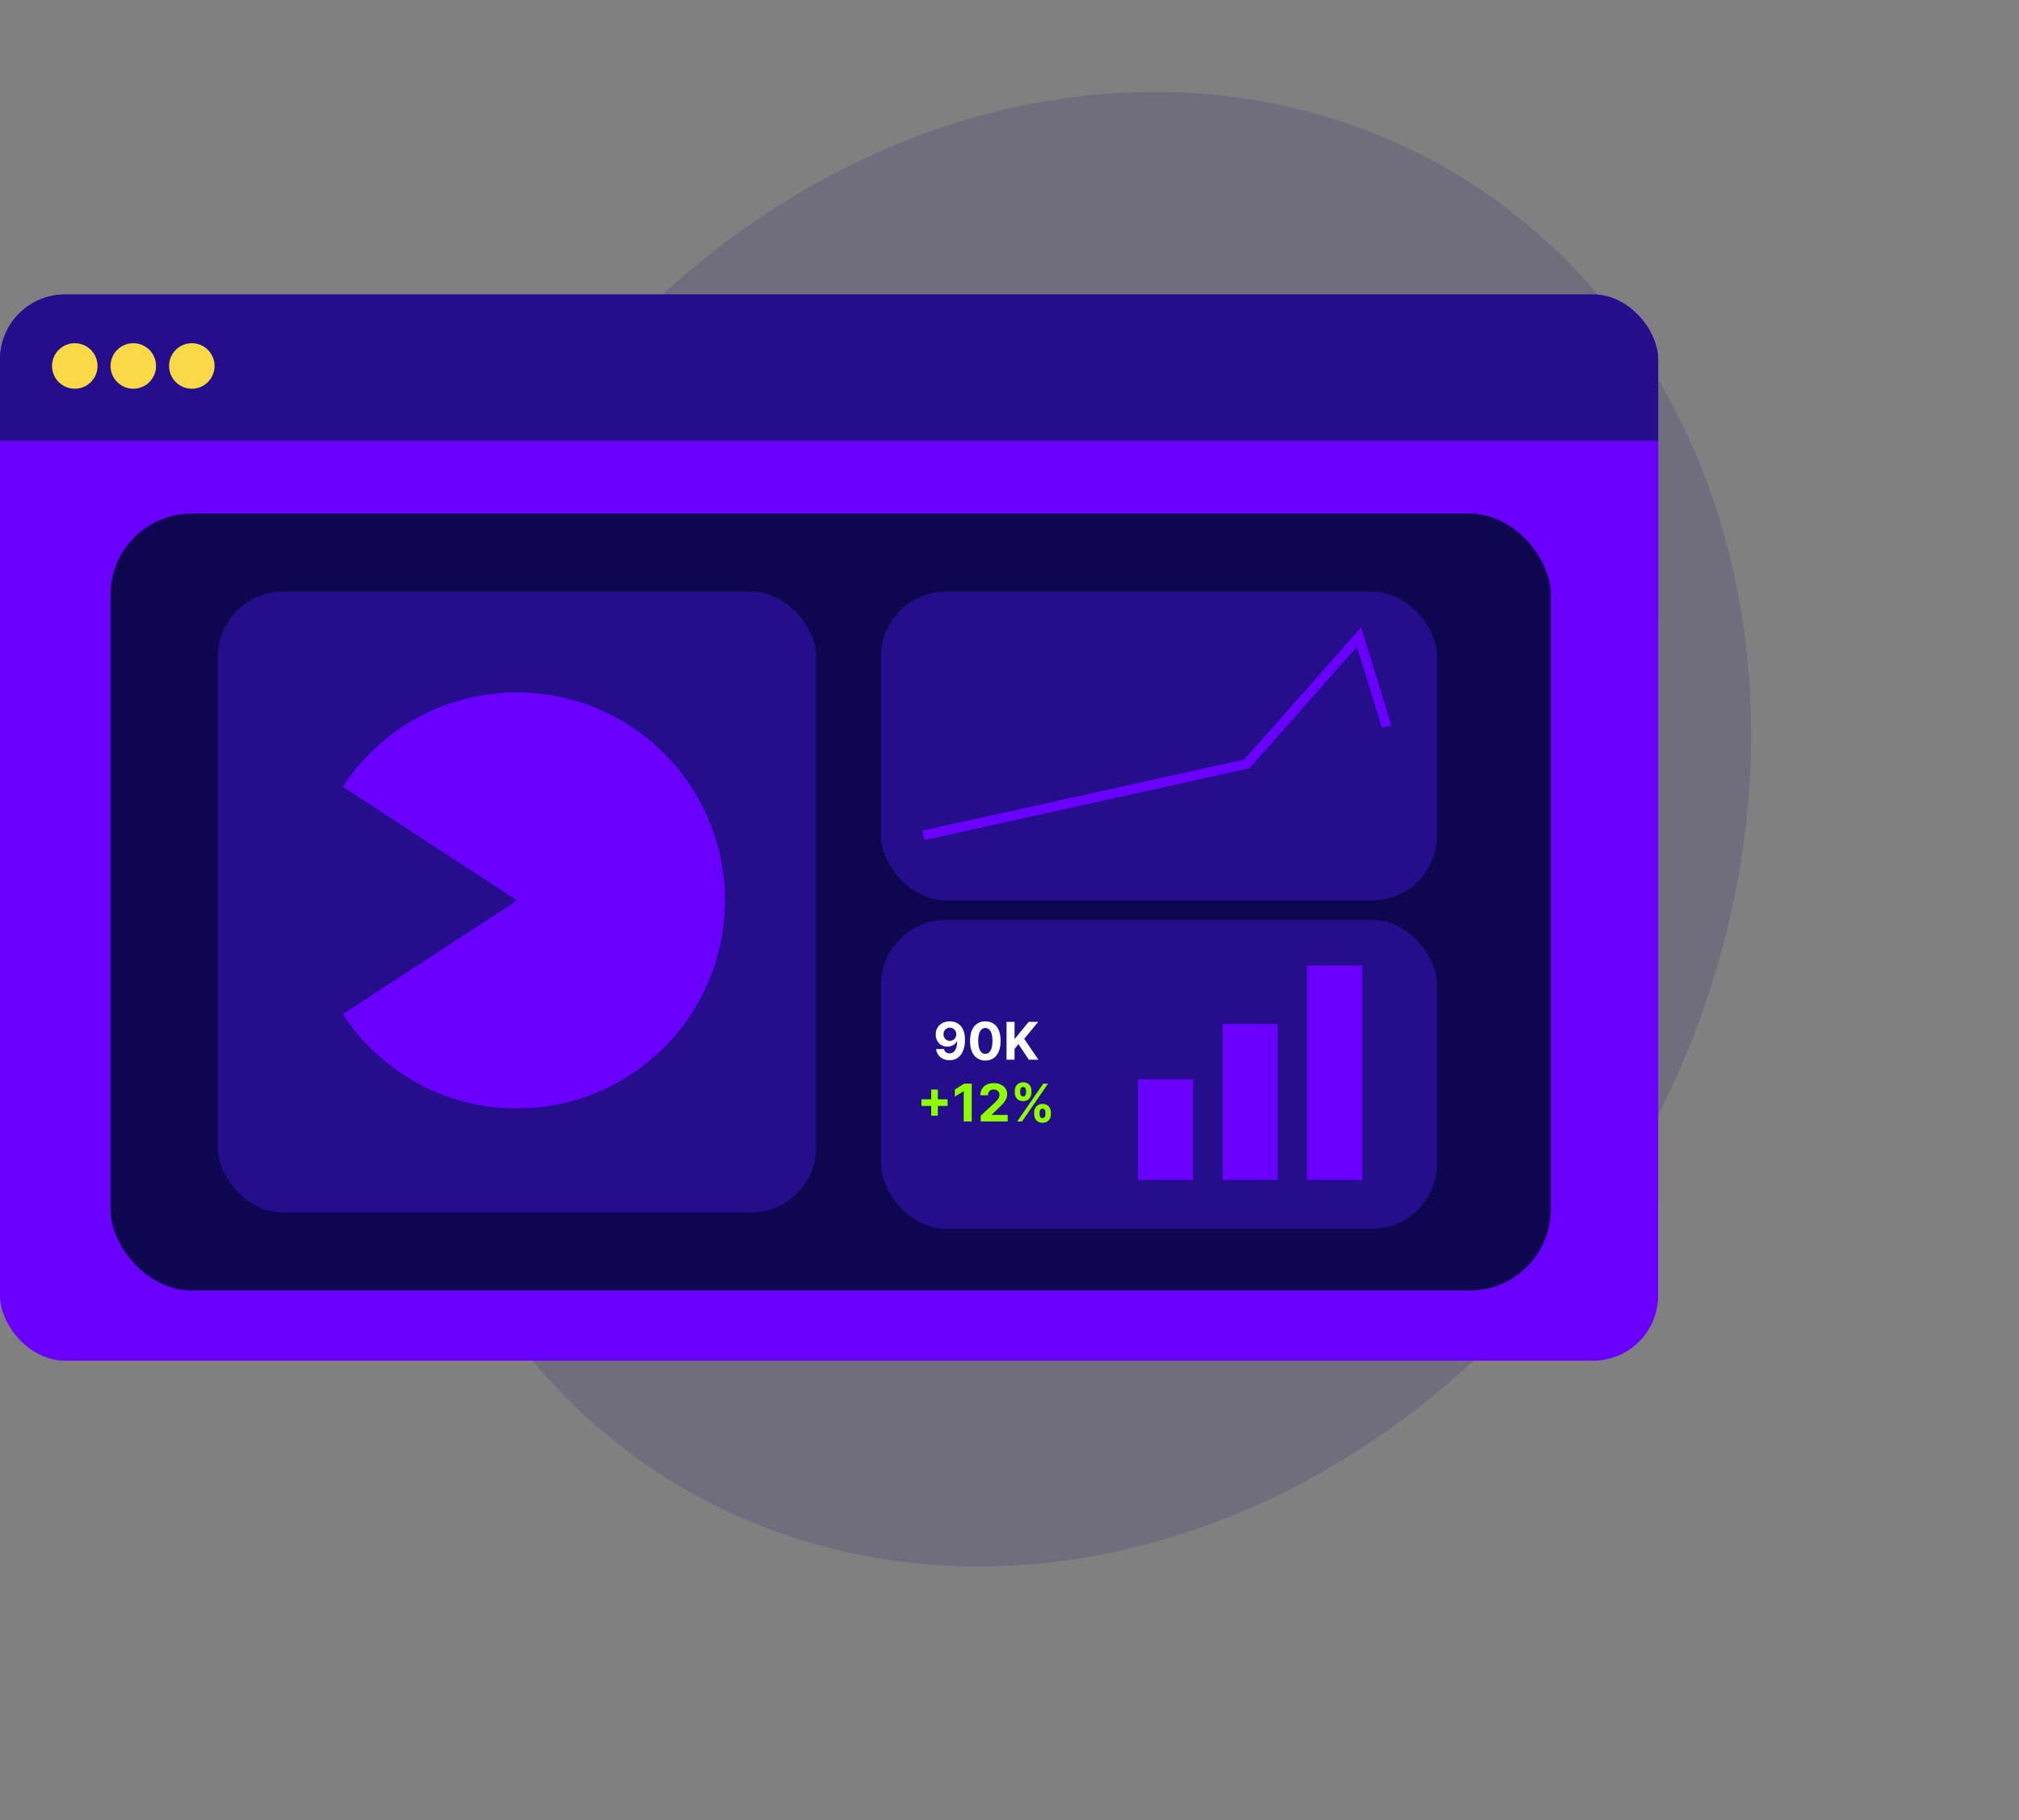
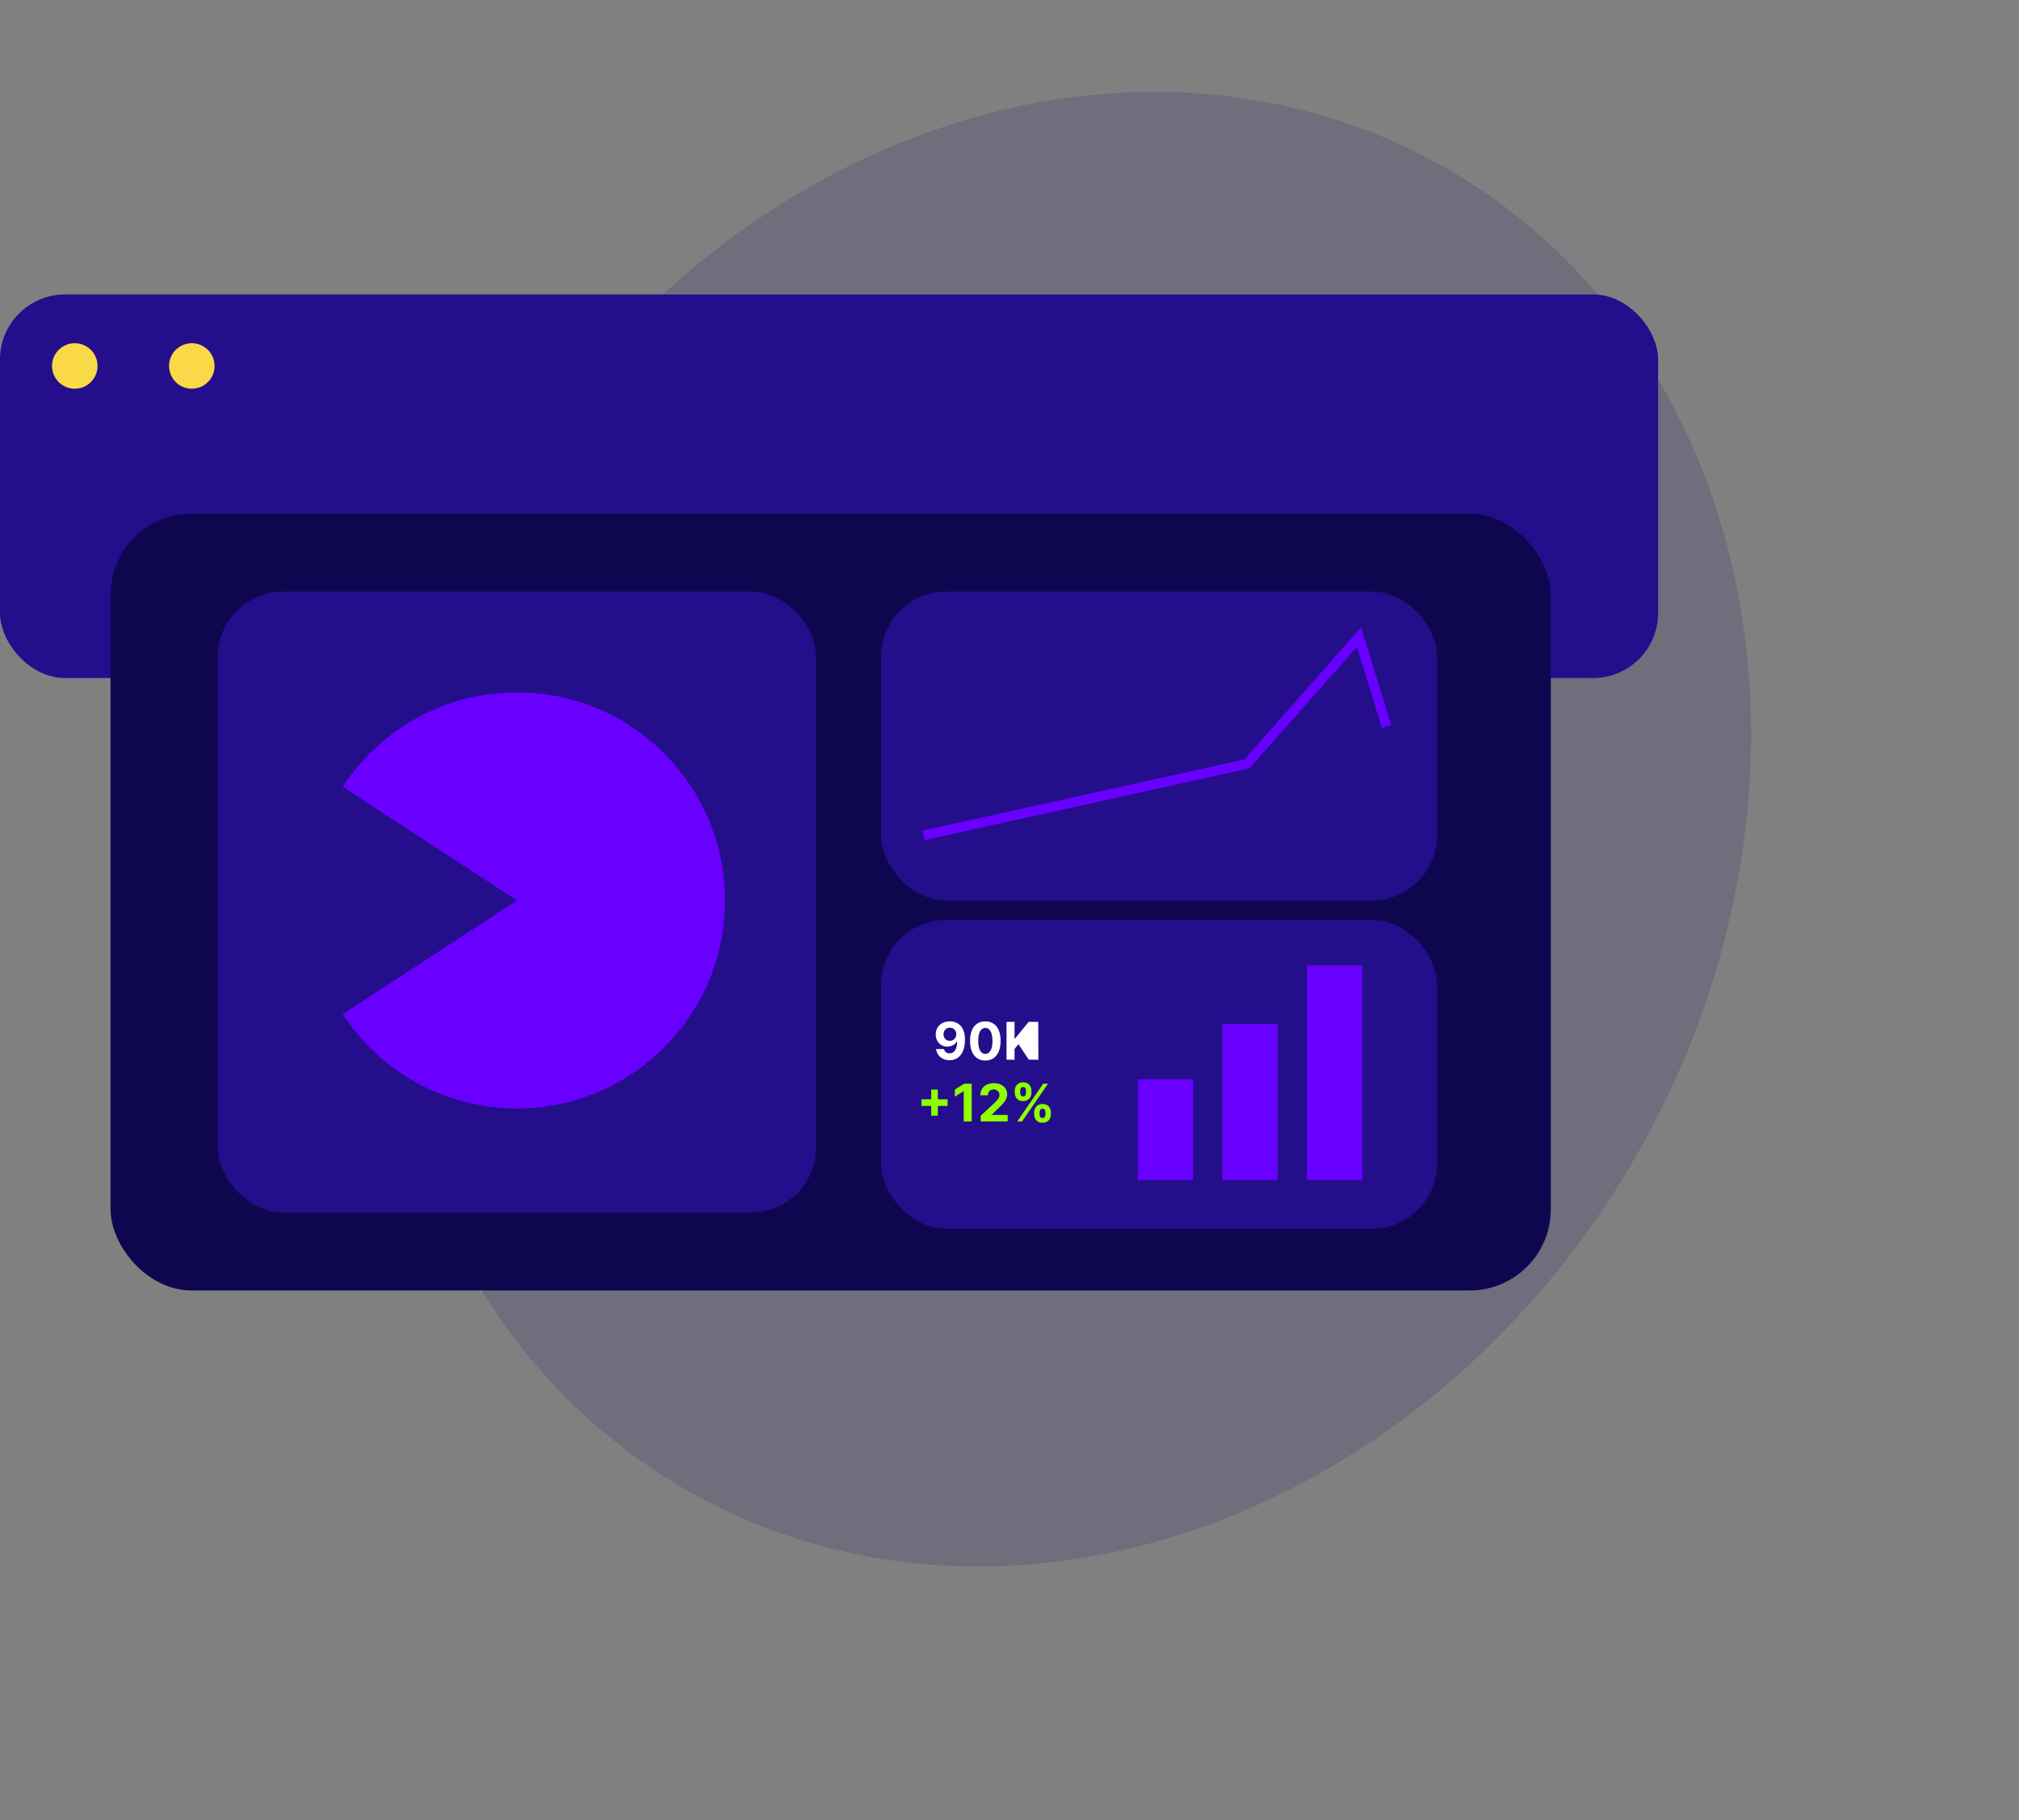
<svg xmlns="http://www.w3.org/2000/svg" width="621" height="560" viewBox="0 0 621 560" fill="none">
  <rect x="0" y="0" width="621" height="560" fill="#808080" stroke="none" />
  <ellipse cx="328" cy="255.083" rx="202" ry="234.5" transform="rotate(30 328 255.083)" fill="#140666" fill-opacity="0.15" />
-   <rect y="90.583" width="510" height="328" rx="20" fill="#6900FF" />
  <rect y="90.583" width="510" height="118" rx="20" fill="#240E8C" />
-   <rect y="135.583" width="510" height="234" fill="#6900FF" />
  <circle cx="23" cy="112.583" r="7" fill="#FAD949" />
-   <circle cx="41" cy="112.583" r="7" fill="#FAD949" />
  <circle cx="59" cy="112.583" r="7" fill="#FAD949" />
  <rect x="34" y="158" width="443" height="239" rx="25" fill="#0E074F" />
  <rect x="67" y="182" width="184" height="191" rx="20" fill="#240E8C" />
  <rect x="271" y="182" width="171" height="95" rx="20" fill="#240E8C" />
  <rect x="271" y="283" width="171" height="95" rx="20" fill="#240E8C" />
  <circle cx="159" cy="277" r="64" fill="#6900FF" />
  <path d="M284 257L383.5 235L418 196L426.5 223.5" stroke="#6900FF" stroke-width="3" />
-   <path d="M292.153 314.205C292.752 314.205 293.328 314.305 293.881 314.506C294.438 314.706 294.934 315.027 295.369 315.466C295.809 315.905 296.155 316.489 296.409 317.216C296.667 317.939 296.797 318.828 296.801 319.881C296.801 320.869 296.689 321.752 296.466 322.528C296.246 323.301 295.93 323.958 295.517 324.5C295.104 325.042 294.606 325.455 294.023 325.739C293.439 326.019 292.788 326.159 292.068 326.159C291.292 326.159 290.606 326.009 290.011 325.71C289.417 325.407 288.938 324.996 288.574 324.477C288.214 323.955 287.996 323.367 287.92 322.716H290.347C290.441 323.14 290.64 323.47 290.943 323.705C291.246 323.936 291.621 324.051 292.068 324.051C292.826 324.051 293.402 323.722 293.795 323.062C294.189 322.4 294.388 321.492 294.392 320.341H294.312C294.138 320.682 293.903 320.975 293.608 321.222C293.313 321.464 292.973 321.652 292.591 321.784C292.212 321.917 291.809 321.983 291.381 321.983C290.695 321.983 290.083 321.822 289.545 321.5C289.008 321.178 288.583 320.735 288.273 320.17C287.962 319.606 287.807 318.962 287.807 318.239C287.803 317.458 287.983 316.763 288.347 316.153C288.71 315.544 289.218 315.066 289.869 314.722C290.525 314.373 291.286 314.201 292.153 314.205ZM292.17 316.136C291.788 316.136 291.447 316.227 291.148 316.409C290.852 316.591 290.617 316.835 290.443 317.142C290.273 317.449 290.189 317.792 290.193 318.17C290.193 318.553 290.277 318.898 290.443 319.205C290.614 319.508 290.845 319.75 291.136 319.932C291.432 320.11 291.769 320.199 292.148 320.199C292.432 320.199 292.695 320.146 292.938 320.04C293.18 319.934 293.39 319.788 293.568 319.602C293.75 319.413 293.892 319.195 293.994 318.949C294.097 318.703 294.148 318.441 294.148 318.165C294.144 317.797 294.057 317.46 293.886 317.153C293.716 316.847 293.481 316.6 293.182 316.415C292.883 316.229 292.545 316.136 292.17 316.136ZM303.068 326.256C302.091 326.252 301.25 326.011 300.545 325.534C299.845 325.057 299.305 324.366 298.926 323.46C298.551 322.555 298.366 321.466 298.369 320.193C298.369 318.924 298.557 317.843 298.932 316.949C299.311 316.055 299.85 315.375 300.551 314.909C301.256 314.439 302.095 314.205 303.068 314.205C304.042 314.205 304.879 314.439 305.58 314.909C306.284 315.379 306.826 316.061 307.205 316.955C307.583 317.845 307.771 318.924 307.767 320.193C307.767 321.47 307.578 322.561 307.199 323.466C306.824 324.371 306.286 325.062 305.585 325.54C304.884 326.017 304.045 326.256 303.068 326.256ZM303.068 324.216C303.735 324.216 304.267 323.881 304.665 323.21C305.063 322.54 305.259 321.534 305.256 320.193C305.256 319.311 305.165 318.576 304.983 317.989C304.805 317.402 304.551 316.96 304.222 316.665C303.896 316.369 303.511 316.222 303.068 316.222C302.405 316.222 301.875 316.553 301.477 317.216C301.08 317.879 300.879 318.871 300.875 320.193C300.875 321.087 300.964 321.833 301.142 322.432C301.324 323.027 301.58 323.473 301.909 323.773C302.239 324.068 302.625 324.216 303.068 324.216ZM309.589 326V314.364H312.05V319.494H312.203L316.391 314.364H319.339L315.021 319.574L319.391 326H316.447L313.26 321.216L312.05 322.693V326H309.589Z" fill="white" />
+   <path d="M292.153 314.205C292.752 314.205 293.328 314.305 293.881 314.506C294.438 314.706 294.934 315.027 295.369 315.466C295.809 315.905 296.155 316.489 296.409 317.216C296.667 317.939 296.797 318.828 296.801 319.881C296.801 320.869 296.689 321.752 296.466 322.528C296.246 323.301 295.93 323.958 295.517 324.5C295.104 325.042 294.606 325.455 294.023 325.739C293.439 326.019 292.788 326.159 292.068 326.159C291.292 326.159 290.606 326.009 290.011 325.71C289.417 325.407 288.938 324.996 288.574 324.477C288.214 323.955 287.996 323.367 287.92 322.716H290.347C290.441 323.14 290.64 323.47 290.943 323.705C291.246 323.936 291.621 324.051 292.068 324.051C292.826 324.051 293.402 323.722 293.795 323.062C294.189 322.4 294.388 321.492 294.392 320.341H294.312C294.138 320.682 293.903 320.975 293.608 321.222C293.313 321.464 292.973 321.652 292.591 321.784C292.212 321.917 291.809 321.983 291.381 321.983C290.695 321.983 290.083 321.822 289.545 321.5C289.008 321.178 288.583 320.735 288.273 320.17C287.962 319.606 287.807 318.962 287.807 318.239C287.803 317.458 287.983 316.763 288.347 316.153C288.71 315.544 289.218 315.066 289.869 314.722C290.525 314.373 291.286 314.201 292.153 314.205ZM292.17 316.136C291.788 316.136 291.447 316.227 291.148 316.409C290.852 316.591 290.617 316.835 290.443 317.142C290.273 317.449 290.189 317.792 290.193 318.17C290.193 318.553 290.277 318.898 290.443 319.205C290.614 319.508 290.845 319.75 291.136 319.932C291.432 320.11 291.769 320.199 292.148 320.199C292.432 320.199 292.695 320.146 292.938 320.04C293.18 319.934 293.39 319.788 293.568 319.602C293.75 319.413 293.892 319.195 293.994 318.949C294.097 318.703 294.148 318.441 294.148 318.165C294.144 317.797 294.057 317.46 293.886 317.153C293.716 316.847 293.481 316.6 293.182 316.415C292.883 316.229 292.545 316.136 292.17 316.136ZM303.068 326.256C302.091 326.252 301.25 326.011 300.545 325.534C299.845 325.057 299.305 324.366 298.926 323.46C298.551 322.555 298.366 321.466 298.369 320.193C298.369 318.924 298.557 317.843 298.932 316.949C299.311 316.055 299.85 315.375 300.551 314.909C301.256 314.439 302.095 314.205 303.068 314.205C304.042 314.205 304.879 314.439 305.58 314.909C306.284 315.379 306.826 316.061 307.205 316.955C307.583 317.845 307.771 318.924 307.767 320.193C307.767 321.47 307.578 322.561 307.199 323.466C306.824 324.371 306.286 325.062 305.585 325.54C304.884 326.017 304.045 326.256 303.068 326.256ZM303.068 324.216C303.735 324.216 304.267 323.881 304.665 323.21C305.063 322.54 305.259 321.534 305.256 320.193C305.256 319.311 305.165 318.576 304.983 317.989C304.805 317.402 304.551 316.96 304.222 316.665C303.896 316.369 303.511 316.222 303.068 316.222C302.405 316.222 301.875 316.553 301.477 317.216C301.08 317.879 300.879 318.871 300.875 320.193C300.875 321.087 300.964 321.833 301.142 322.432C301.324 323.027 301.58 323.473 301.909 323.773C302.239 324.068 302.625 324.216 303.068 324.216ZM309.589 326V314.364H312.05V319.494H312.203L316.391 314.364H319.339L319.391 326H316.447L313.26 321.216L312.05 322.693V326H309.589Z" fill="white" />
  <path d="M286.42 343.227V335.182H288.455V343.227H286.42ZM283.415 340.222V338.188H291.46V340.222H283.415ZM298.881 333.364V345H296.42V335.699H296.352L293.688 337.369V335.188L296.568 333.364H298.881ZM301.646 345V343.227L305.788 339.392C306.141 339.051 306.436 338.744 306.675 338.472C306.917 338.199 307.101 337.932 307.226 337.67C307.351 337.405 307.413 337.119 307.413 336.812C307.413 336.472 307.336 336.178 307.18 335.932C307.025 335.682 306.813 335.491 306.544 335.358C306.275 335.222 305.97 335.153 305.629 335.153C305.273 335.153 304.963 335.225 304.697 335.369C304.432 335.513 304.228 335.72 304.084 335.989C303.94 336.258 303.868 336.578 303.868 336.949H301.533C301.533 336.187 301.705 335.527 302.05 334.966C302.394 334.405 302.877 333.972 303.499 333.665C304.12 333.358 304.836 333.205 305.646 333.205C306.48 333.205 307.205 333.352 307.822 333.648C308.444 333.939 308.927 334.345 309.271 334.864C309.616 335.383 309.788 335.977 309.788 336.648C309.788 337.087 309.701 337.521 309.527 337.949C309.357 338.377 309.052 338.852 308.612 339.375C308.173 339.894 307.554 340.517 306.754 341.244L305.055 342.909V342.989H309.942V345H301.646ZM318.094 342.818V342.205C318.094 341.739 318.192 341.311 318.389 340.92C318.59 340.527 318.88 340.212 319.259 339.977C319.641 339.739 320.107 339.619 320.656 339.619C321.213 339.619 321.681 339.737 322.06 339.972C322.442 340.206 322.73 340.521 322.923 340.915C323.12 341.305 323.219 341.735 323.219 342.205V342.818C323.219 343.284 323.12 343.714 322.923 344.108C322.726 344.498 322.437 344.811 322.054 345.045C321.671 345.284 321.205 345.403 320.656 345.403C320.099 345.403 319.632 345.284 319.253 345.045C318.874 344.811 318.586 344.498 318.389 344.108C318.192 343.714 318.094 343.284 318.094 342.818ZM319.747 342.205V342.818C319.747 343.087 319.812 343.341 319.94 343.58C320.073 343.818 320.312 343.938 320.656 343.938C321.001 343.938 321.236 343.82 321.361 343.585C321.49 343.35 321.554 343.095 321.554 342.818V342.205C321.554 341.928 321.493 341.67 321.372 341.432C321.251 341.193 321.012 341.074 320.656 341.074C320.315 341.074 320.079 341.193 319.946 341.432C319.813 341.67 319.747 341.928 319.747 342.205ZM312.122 336.159V335.545C312.122 335.076 312.223 334.646 312.423 334.256C312.624 333.862 312.914 333.547 313.293 333.312C313.675 333.078 314.137 332.96 314.679 332.96C315.24 332.96 315.709 333.078 316.088 333.312C316.467 333.547 316.755 333.862 316.952 334.256C317.149 334.646 317.247 335.076 317.247 335.545V336.159C317.247 336.629 317.147 337.059 316.946 337.449C316.749 337.839 316.459 338.152 316.077 338.386C315.698 338.617 315.232 338.733 314.679 338.733C314.126 338.733 313.658 338.616 313.276 338.381C312.897 338.142 312.609 337.83 312.412 337.443C312.219 337.053 312.122 336.625 312.122 336.159ZM313.787 335.545V336.159C313.787 336.436 313.851 336.691 313.98 336.926C314.113 337.161 314.346 337.278 314.679 337.278C315.027 337.278 315.264 337.161 315.389 336.926C315.518 336.691 315.582 336.436 315.582 336.159V335.545C315.582 335.269 315.522 335.011 315.401 334.773C315.279 334.534 315.039 334.415 314.679 334.415C314.342 334.415 314.109 334.536 313.98 334.778C313.851 335.021 313.787 335.277 313.787 335.545ZM312.872 345L320.872 333.364H322.361L314.361 345H312.872Z" fill="#8FFF00" />
  <rect x="376" y="315" width="17" height="48" fill="#6900FF" />
  <rect x="402" y="297" width="17" height="66" fill="#6900FF" />
  <rect x="350" y="332" width="17" height="31" fill="#6900FF" />
  <path d="M159 277L90 322.033V231.967L159 277Z" fill="#240E8C" />
</svg>